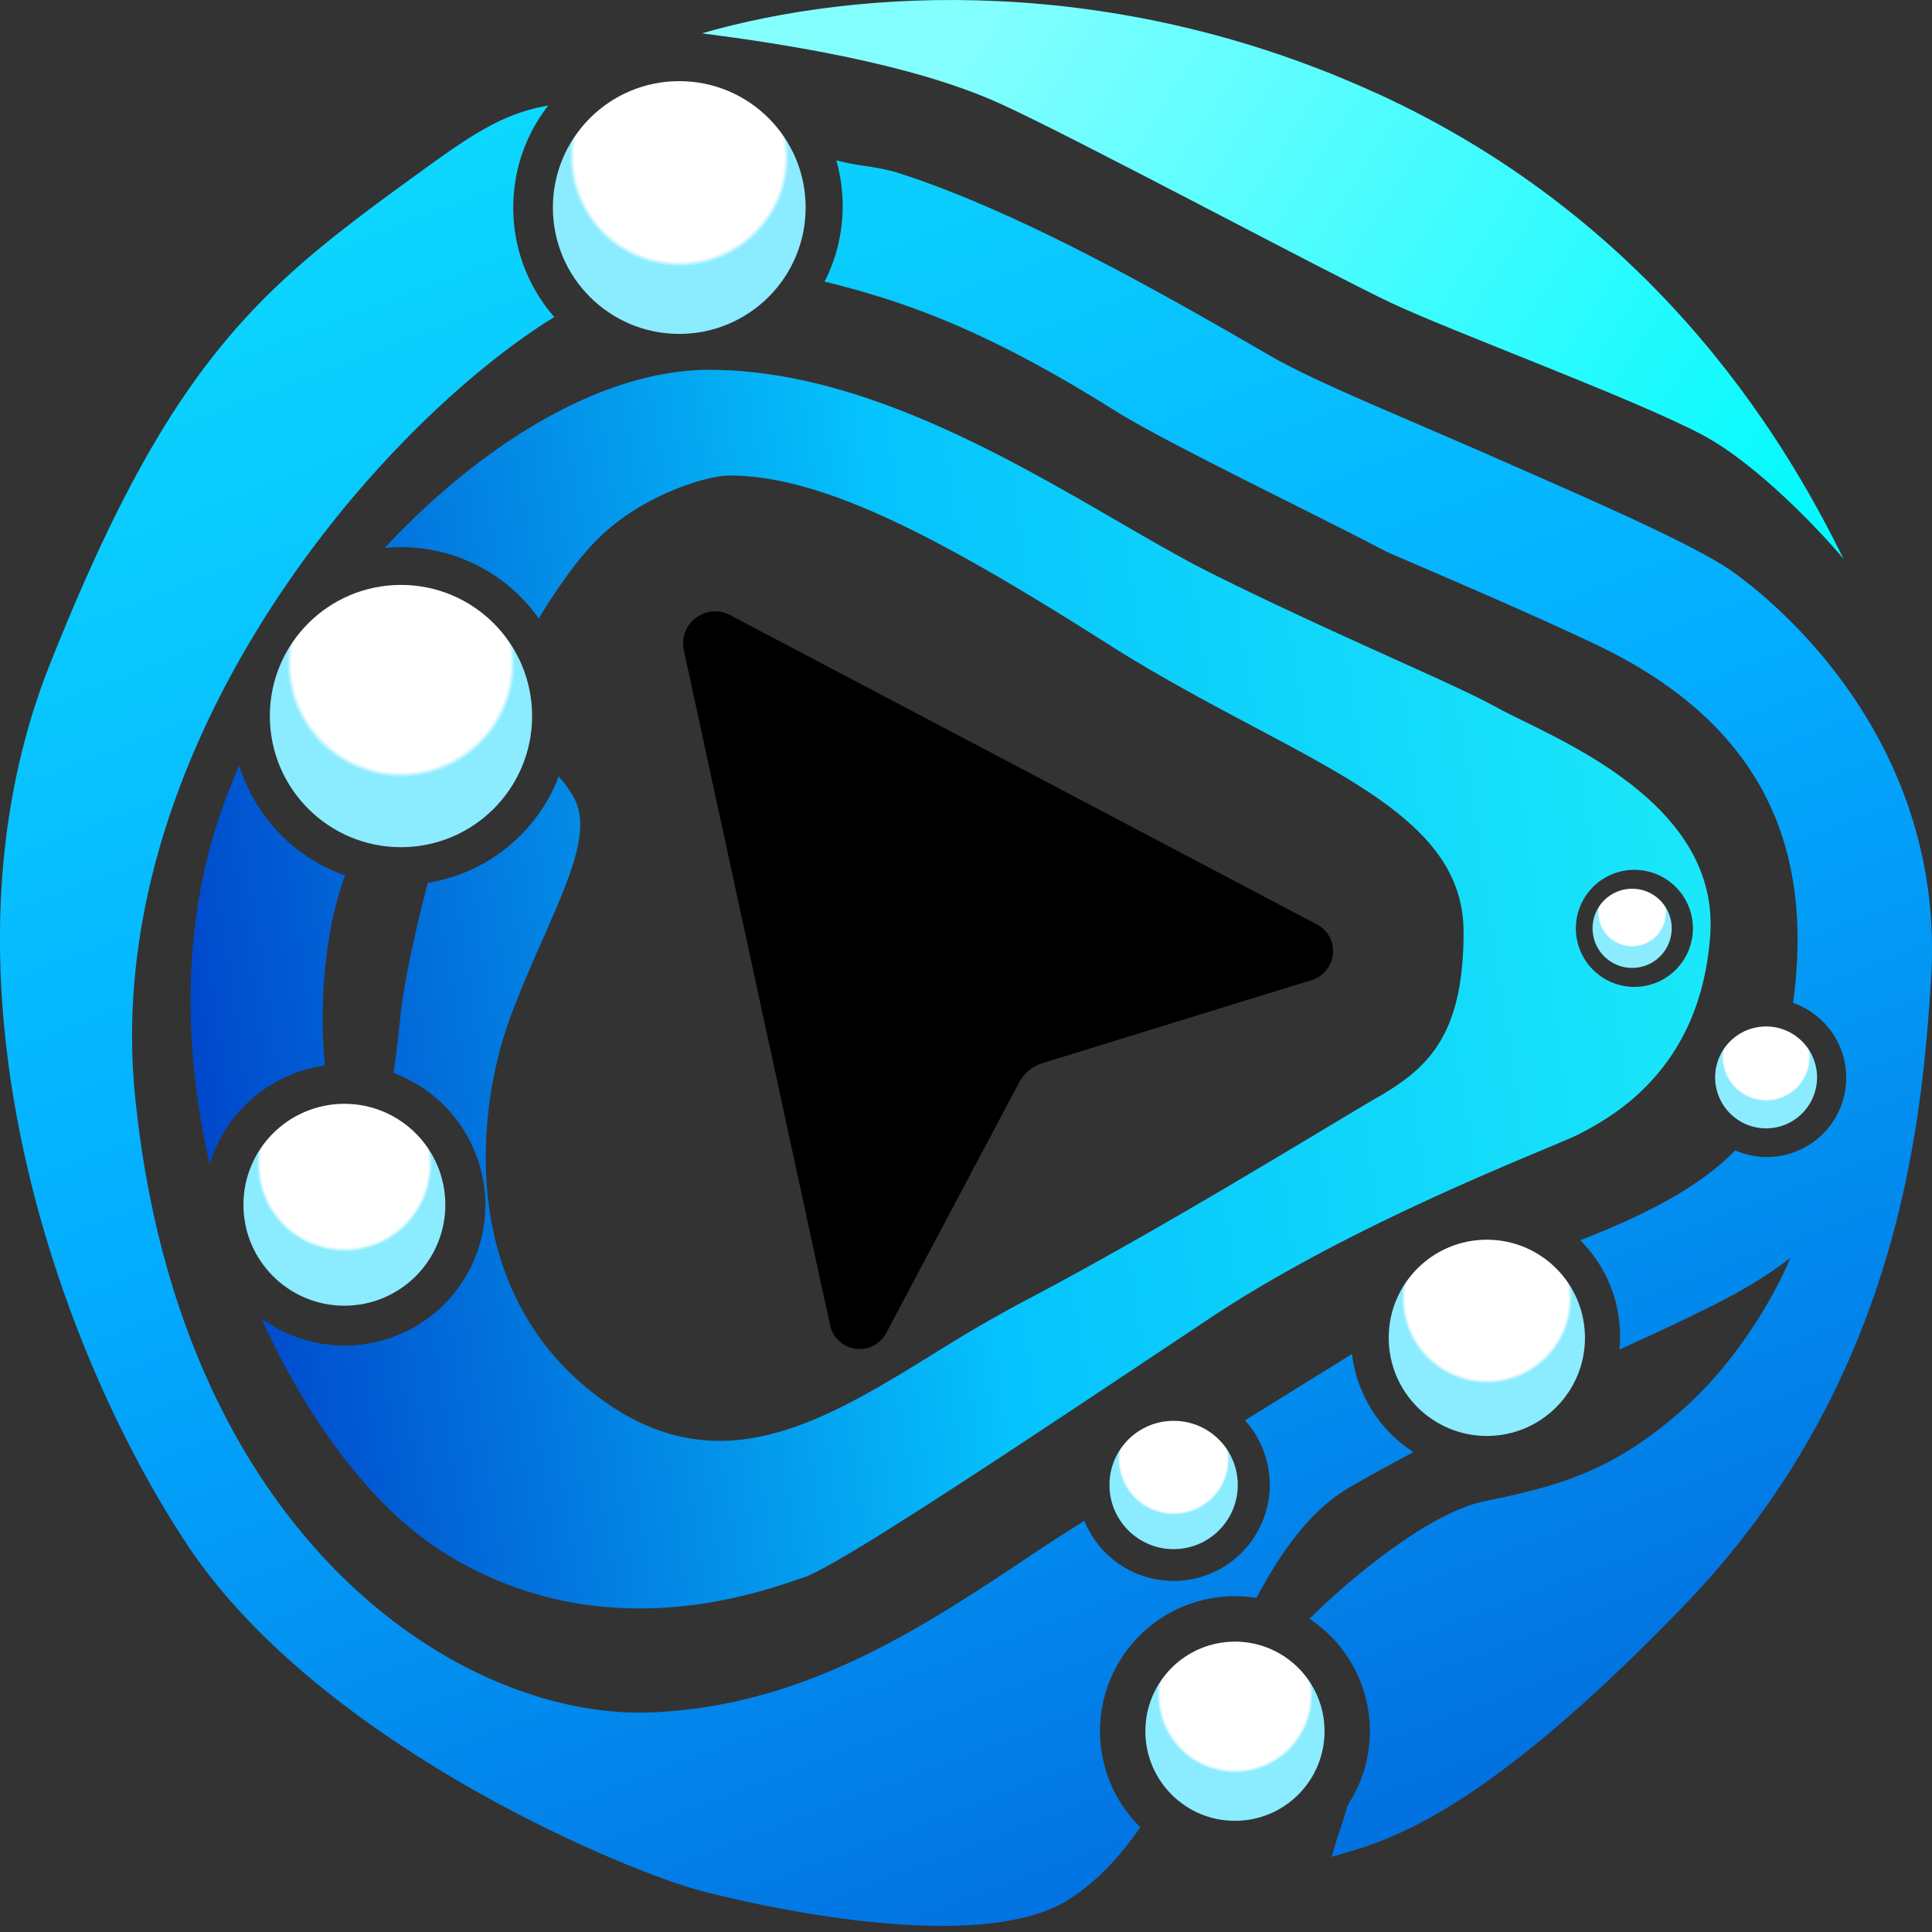
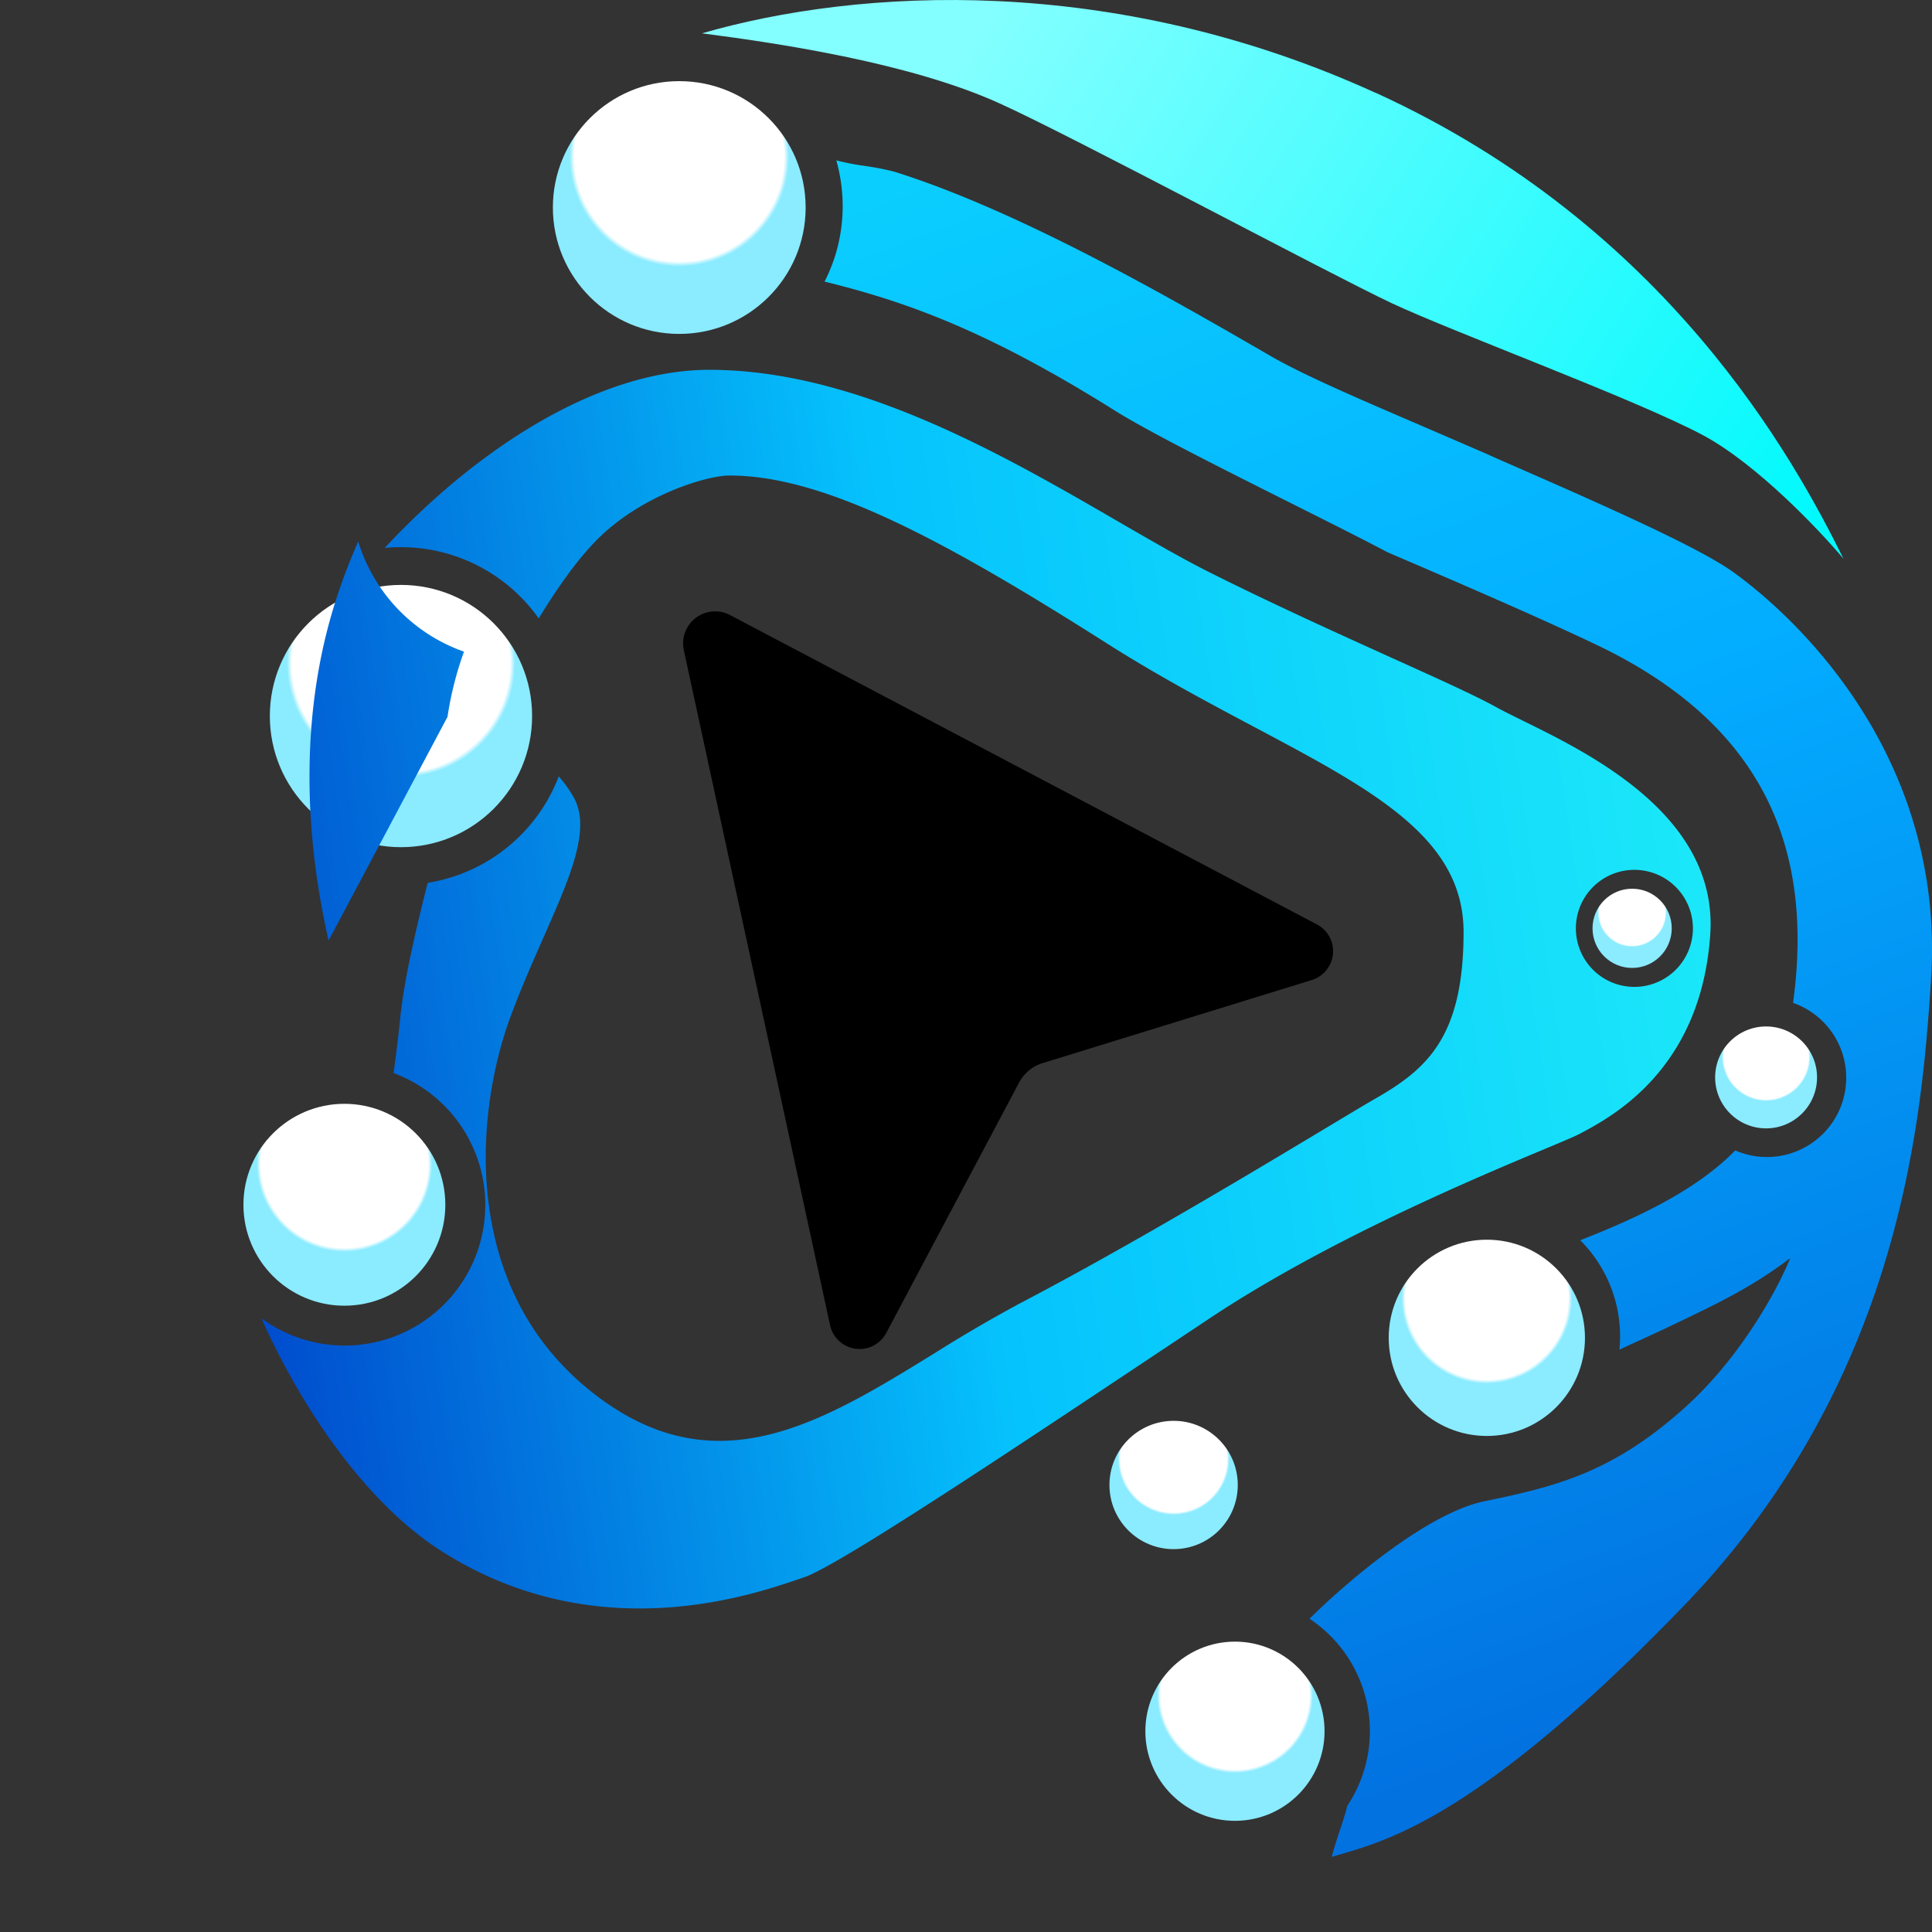
<svg xmlns="http://www.w3.org/2000/svg" fill="currentColor" fill-rule="evenodd" height="56" viewBox="0 0 24 24" width="56" style="flex: 0 0 auto; line-height: 1;">
  <rect x="0" y="0" width="24" height="24" fill="#333333" stroke="none" />
  <title>ComfyUI</title>
  <path d="M10.311 16.46L8.495 8.078a.398.398 0 01.575-.437l7.29 3.843a.375.375 0 01-.064.69l-3.346 1.033a.493.493 0 00-.29.24l-1.65 3.11a.375.375 0 01-.699-.097z" />
  <path d="M17.087 1.153C13.825-.336 10.665-.148 8.72.414c1.008.13 2.602.375 3.692.868.905.408 4.102 2.12 4.876 2.484.773.363 3.035 1.196 3.867 1.64.666.357 1.442 1.173 1.746 1.536-.613-1.238-2.191-4.137-5.813-5.79z" fill="url(#lobe-icons-comfyui-fill-0)" />
  <circle cx="8.438" cy="2.578" fill="url(#lobe-icons-comfyui-fill-1)" r="1.57" />
  <circle cx="21.939" cy="13.384" fill="url(#lobe-icons-comfyui-fill-2)" r=".633" />
  <circle cx="20.275" cy="11.532" fill="url(#lobe-icons-comfyui-fill-3)" r=".492" />
  <circle cx="18.47" cy="16.619" fill="url(#lobe-icons-comfyui-fill-4)" r="1.219" />
  <circle cx="14.579" cy="18.447" fill="url(#lobe-icons-comfyui-fill-5)" r=".797" />
  <circle cx="15.341" cy="21.506" fill="url(#lobe-icons-comfyui-fill-6)" r="1.113" />
  <circle cx="4.278" cy="14.966" fill="url(#lobe-icons-comfyui-fill-7)" r="1.254" />
  <circle cx="4.981" cy="8.895" fill="url(#lobe-icons-comfyui-fill-8)" r="1.629" />
-   <path d="M16.795 16.82l-.974.604-.175.108-.18.112a1.195 1.195 0 11-1.996 1.247c-.268.17-.498.319-.672.435-1.389.93-2.817 1.858-4.676 1.945-2.42.114-5.91-2.203-6.446-7.676-.41-4.196 2.836-8.122 5.098-9.587l.112-.07a2.055 2.055 0 01-.51-1.36c0-.478.162-.918.435-1.267-.567.098-.952.362-1.615.843C3.239 3.572 2.126 4.45.613 8.27c-1.512 3.82.047 8.392 1.7 10.9 1.652 2.508 5.485 4.078 6.375 4.313.891.234 3.505.796 4.583.117.352-.222.641-.536.894-.901a1.676 1.676 0 011.443-2.849c.315-.589.672-1.09 1.155-1.372.247-.144.517-.291.797-.439a1.687 1.687 0 01-.765-1.22z" fill="url(#lobe-icons-comfyui-fill-9)" />
  <path d="M10.468 2.56c0 .338-.081.657-.225.938.998.246 2.006.598 3.612 1.606.414.26 1.346.727 2.195 1.153.449.225.874.438 1.186.603.898.386 1.854.797 2.596 1.15 2.14 1.02 2.693 2.605 2.442 4.448a.985.985 0 11-.718 1.833c-.488.498-1.212.836-1.926 1.116a1.683 1.683 0 01.487 1.359l.118-.055.026-.012a29.518 29.518 0 001.08-.514l.015-.008c.21-.11.533-.281.882-.548-.14.354-.6 1.222-1.312 1.86-.89.796-1.57.972-2.485 1.16-.715.147-1.728 1.016-2.174 1.46a1.674 1.674 0 01.47 2.323c-.029.113-.064.22-.1.327a5.074 5.074 0 00-.094.308l.136-.04c.601-.177 1.772-.52 4.247-3.089 2.678-2.78 2.945-6.016 3.059-7.723.199-2.743-1.588-4.48-2.444-5.101-.445-.323-1.685-.866-2.905-1.4l-.2-.089-.775-.335c-.773-.332-1.473-.633-1.88-.869l-.041-.024c-1.197-.692-3.07-1.775-4.63-2.264a3.4 3.4 0 00-.376-.073 3.005 3.005 0 01-.345-.068c.051.18.079.371.079.569z" fill="url(#lobe-icons-comfyui-fill-10)" />
  <path clip-rule="evenodd" d="M13.886 6.476c-1.426-.827-3.247-1.882-5.075-1.882-1.334 0-2.826.919-4.033 2.213a2.095 2.095 0 011.914.875c.23-.375.496-.762.773-1.025.554-.525 1.329-.75 1.594-.75 1.149 0 2.591.75 4.692 2.086.636.404 1.26.735 1.83 1.038 1.482.787 2.6 1.38 2.6 2.548 0 1.324-.473 1.711-1.105 2.074-.123.07-.336.199-.615.366-.887.533-2.433 1.461-3.78 2.166a17.9 17.9 0 00-1.076.628c-1.353.833-2.638 1.625-4.089.602-1.828-1.289-1.621-3.574-1.176-4.781.13-.35.274-.678.408-.981.328-.743.59-1.335.39-1.727a1.475 1.475 0 00-.197-.281 2.1 2.1 0 01-1.628 1.322c-.162.635-.299 1.252-.34 1.667-.023.23-.052.465-.084.696a1.747 1.747 0 11-1.643 3.045c.587 1.302 1.401 2.36 2.236 2.892 1.897 1.21 3.818.56 4.415.358h.001a8.28 8.28 0 01.087-.03c.404-.131 2.473-1.508 4.235-2.681l.814-.542c1.468-.974 3.315-1.747 4.156-2.099.22-.092.372-.156.429-.186l.014-.007c.399-.213 1.496-.798 1.612-2.466.102-1.467-1.478-2.244-2.325-2.66-.127-.063-.238-.117-.323-.164-.27-.15-.744-.363-1.326-.626-.653-.296-1.444-.653-2.237-1.05-.342-.171-.728-.395-1.148-.638zm6.39 5.783a.727.727 0 100-1.453.727.727 0 000 1.453z" fill="url(#lobe-icons-comfyui-fill-11)" fill-rule="evenodd" />
-   <path d="M4.082 11.684a6.337 6.337 0 00-.046 1.552 1.748 1.748 0 00-1.431 1.228c-.316-1.383-.345-2.869.088-4.221.078-.245.172-.491.28-.736a2.103 2.103 0 001.314 1.368c-.09.248-.161.518-.205.81z" fill="url(#lobe-icons-comfyui-fill-12)" />
+   <path d="M4.082 11.684c-.316-1.383-.345-2.869.088-4.221.078-.245.172-.491.28-.736a2.103 2.103 0 001.314 1.368c-.09.248-.161.518-.205.81z" fill="url(#lobe-icons-comfyui-fill-12)" />
  <defs>
    <radialGradient cx="0" cy="0" gradientTransform="rotate(90 3.246 5.192) scale(2.203)" gradientUnits="userSpaceOnUse" id="lobe-icons-comfyui-fill-1" r="1">
      <stop offset=".592" stop-color="#fff" />
      <stop offset=".62" stop-color="#8BEBFF" />
    </radialGradient>
    <radialGradient cx="0" cy="0" gradientTransform="matrix(0 .888 -.888 0 21.94 13.129)" gradientUnits="userSpaceOnUse" id="lobe-icons-comfyui-fill-2" r="1">
      <stop offset=".592" stop-color="#fff" />
      <stop offset=".62" stop-color="#8BEBFF" />
    </radialGradient>
    <radialGradient cx="0" cy="0" gradientTransform="rotate(90 4.47 15.805) scale(.691)" gradientUnits="userSpaceOnUse" id="lobe-icons-comfyui-fill-3" r="1">
      <stop offset=".592" stop-color="#fff" />
      <stop offset=".62" stop-color="#8BEBFF" />
    </radialGradient>
    <radialGradient cx="0" cy="0" gradientTransform="rotate(90 1.171 17.299) scale(1.71)" gradientUnits="userSpaceOnUse" id="lobe-icons-comfyui-fill-4" r="1">
      <stop offset=".592" stop-color="#fff" />
      <stop offset=".62" stop-color="#8BEBFF" />
    </radialGradient>
    <radialGradient cx="0" cy="0" gradientTransform="rotate(90 -1.773 16.353) scale(1.118)" gradientUnits="userSpaceOnUse" id="lobe-icons-comfyui-fill-5" r="1">
      <stop offset=".592" stop-color="#fff" />
      <stop offset=".62" stop-color="#8BEBFF" />
    </radialGradient>
    <radialGradient cx="0" cy="0" gradientTransform="rotate(90 -2.858 18.2) scale(1.562)" gradientUnits="userSpaceOnUse" id="lobe-icons-comfyui-fill-6" r="1">
      <stop offset=".592" stop-color="#fff" />
      <stop offset=".62" stop-color="#8BEBFF" />
    </radialGradient>
    <radialGradient cx="0" cy="0" gradientTransform="rotate(90 -5.091 9.37) scale(1.759)" gradientUnits="userSpaceOnUse" id="lobe-icons-comfyui-fill-7" r="1">
      <stop offset=".592" stop-color="#fff" />
      <stop offset=".62" stop-color="#8BEBFF" />
    </radialGradient>
    <radialGradient cx="0" cy="0" gradientTransform="rotate(90 -1.629 6.61) scale(2.286)" gradientUnits="userSpaceOnUse" id="lobe-icons-comfyui-fill-8" r="1">
      <stop offset=".592" stop-color="#fff" />
      <stop offset=".62" stop-color="#8BEBFF" />
    </radialGradient>
    <linearGradient gradientUnits="userSpaceOnUse" id="lobe-icons-comfyui-fill-0" x1="12.388" x2="22.49" y1="0" y2="6.469">
      <stop stop-color="#83FFFF" />
      <stop offset="1" stop-color="#01F9FD" />
    </linearGradient>
    <linearGradient gradientUnits="userSpaceOnUse" id="lobe-icons-comfyui-fill-9" x1="6.926" x2="15.165" y1="1.313" y2="23.111">
      <stop stop-color="#0CD7FE" />
      <stop offset=".5" stop-color="#03ACFF" />
      <stop offset="1" stop-color="#0272E1" />
    </linearGradient>
    <linearGradient gradientUnits="userSpaceOnUse" id="lobe-icons-comfyui-fill-10" x1="6.926" x2="15.165" y1="1.313" y2="23.111">
      <stop stop-color="#0CD7FE" />
      <stop offset=".5" stop-color="#03ACFF" />
      <stop offset="1" stop-color="#0272E1" />
    </linearGradient>
    <linearGradient gradientUnits="userSpaceOnUse" id="lobe-icons-comfyui-fill-11" x1="21.26" x2="2.367" y1="10.747" y2="13.595">
      <stop stop-color="#1BE8F9" />
      <stop offset=".5" stop-color="#05C3FD" />
      <stop offset="1" stop-color="#0047CB" />
    </linearGradient>
    <linearGradient gradientUnits="userSpaceOnUse" id="lobe-icons-comfyui-fill-12" x1="21.26" x2="2.367" y1="10.747" y2="13.595">
      <stop stop-color="#1BE8F9" />
      <stop offset=".5" stop-color="#05C3FD" />
      <stop offset="1" stop-color="#0047CB" />
    </linearGradient>
  </defs>
</svg>